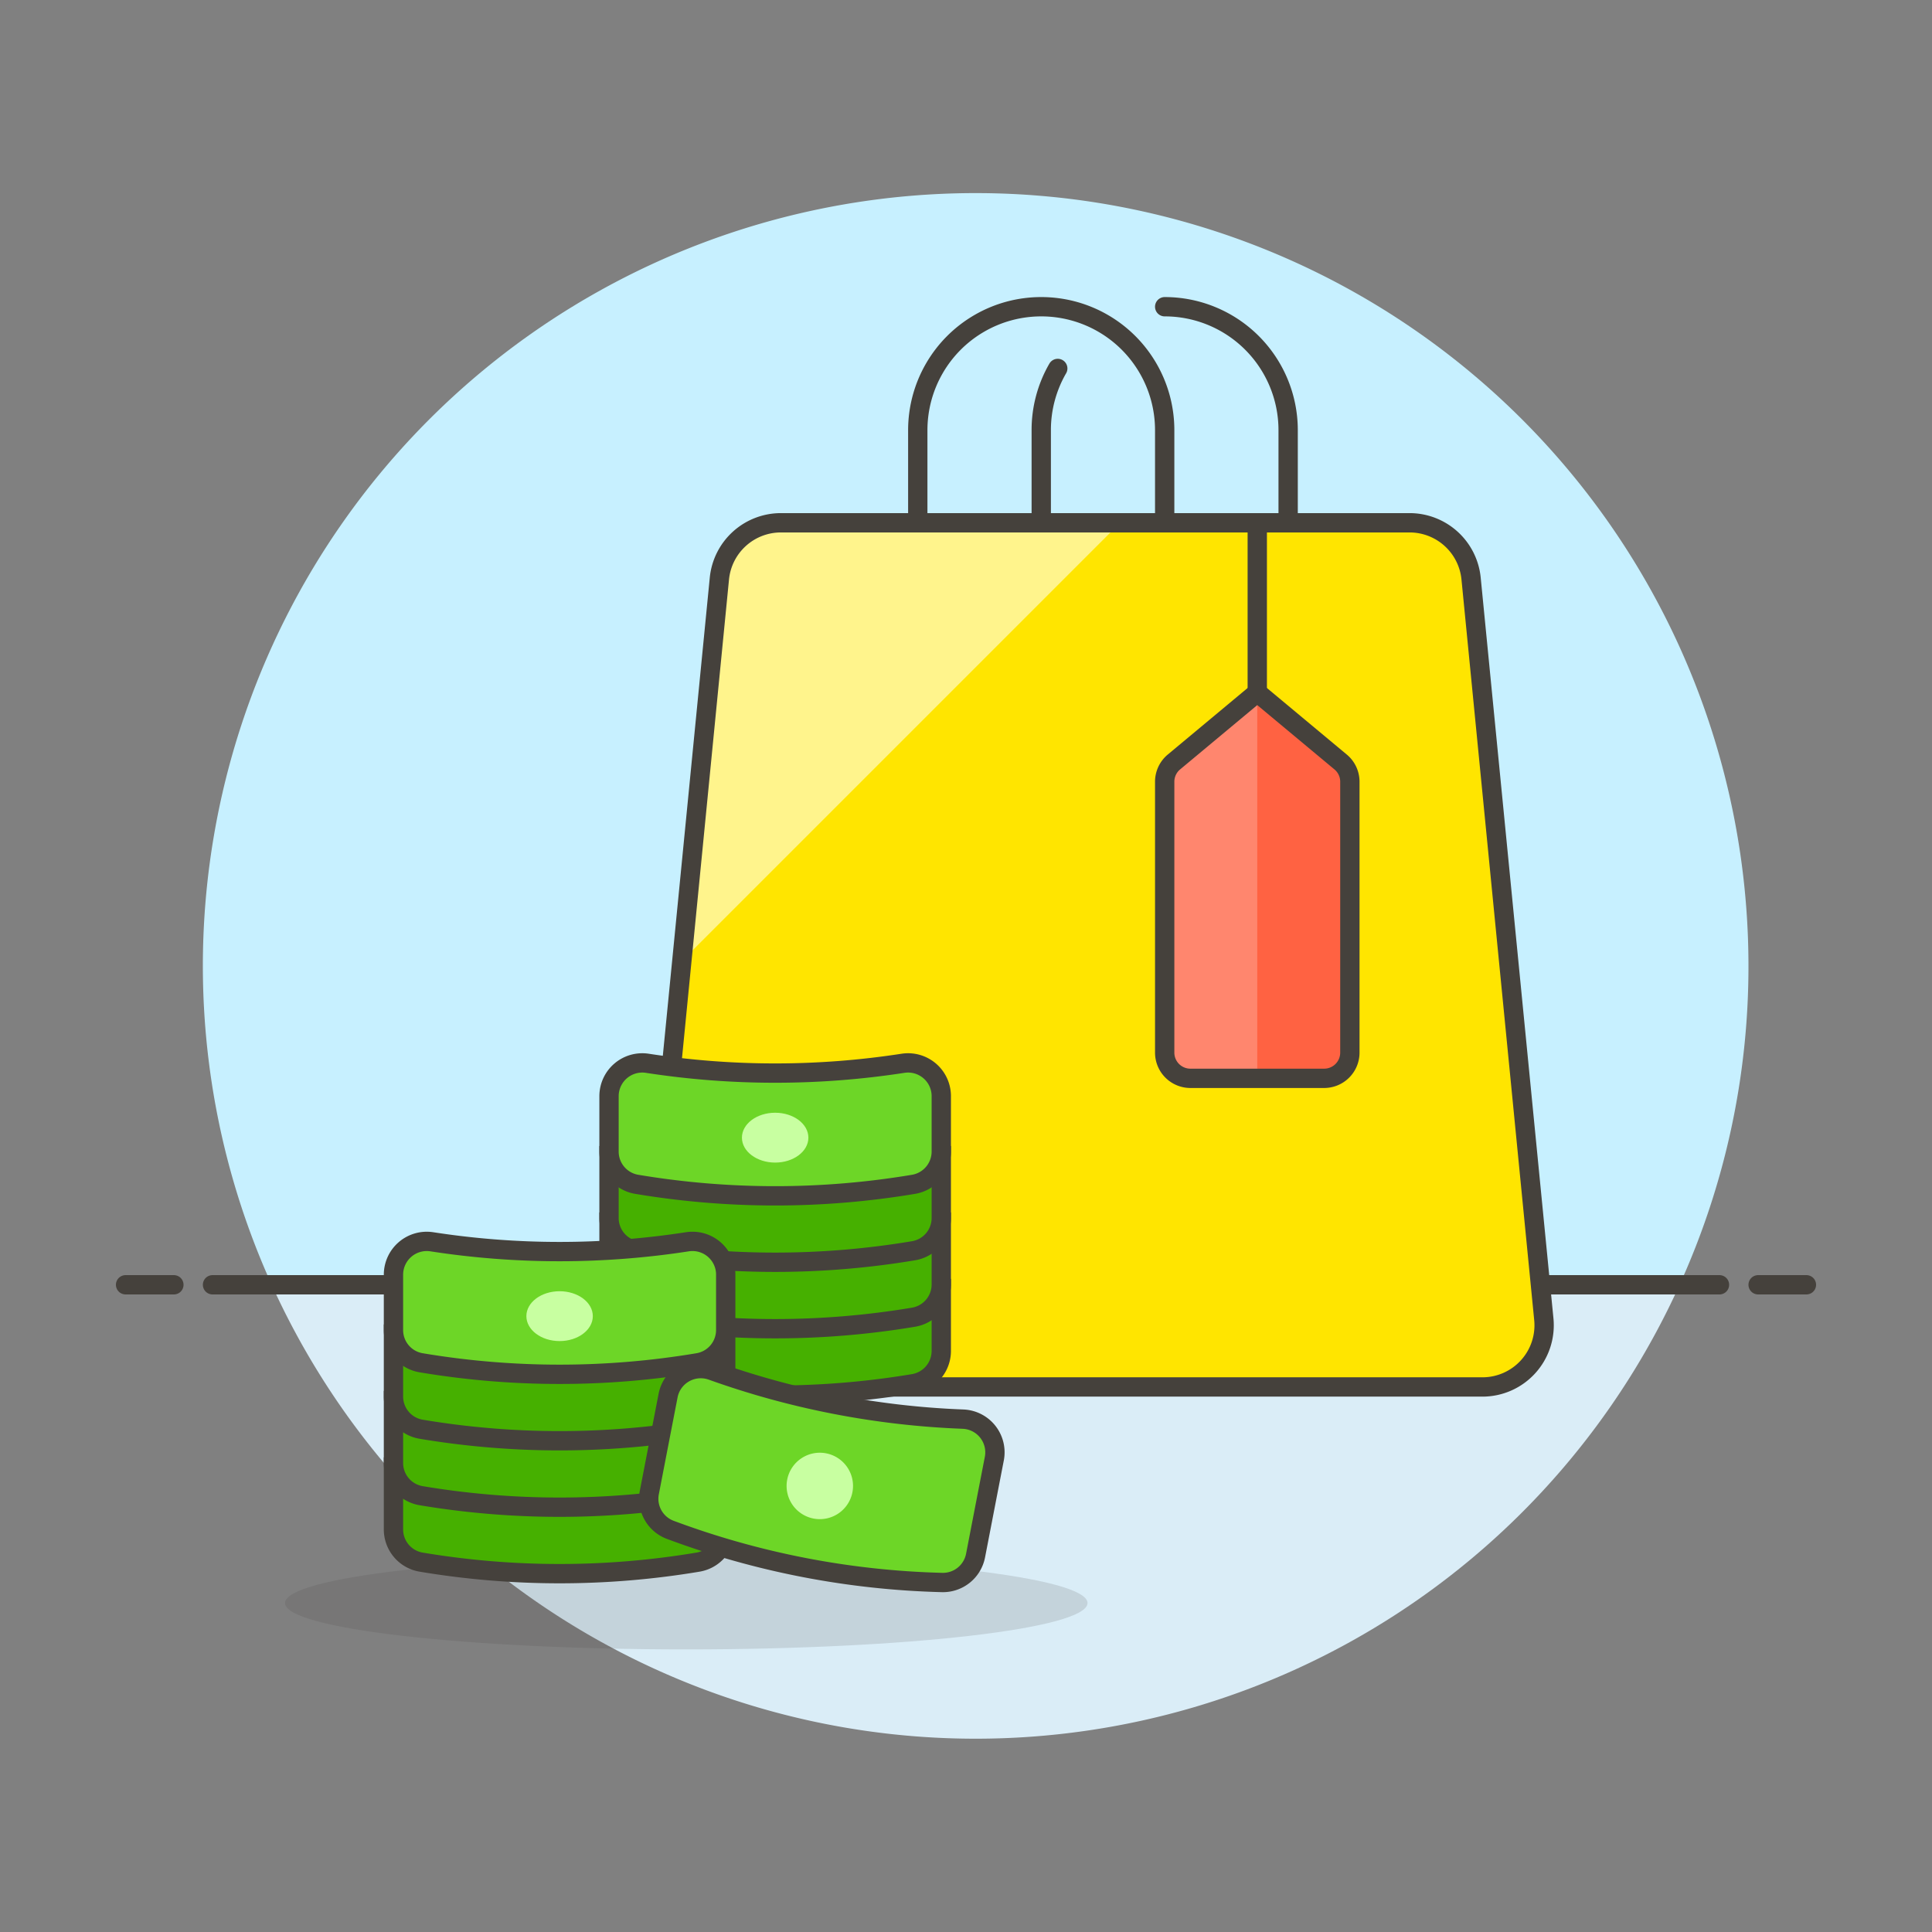
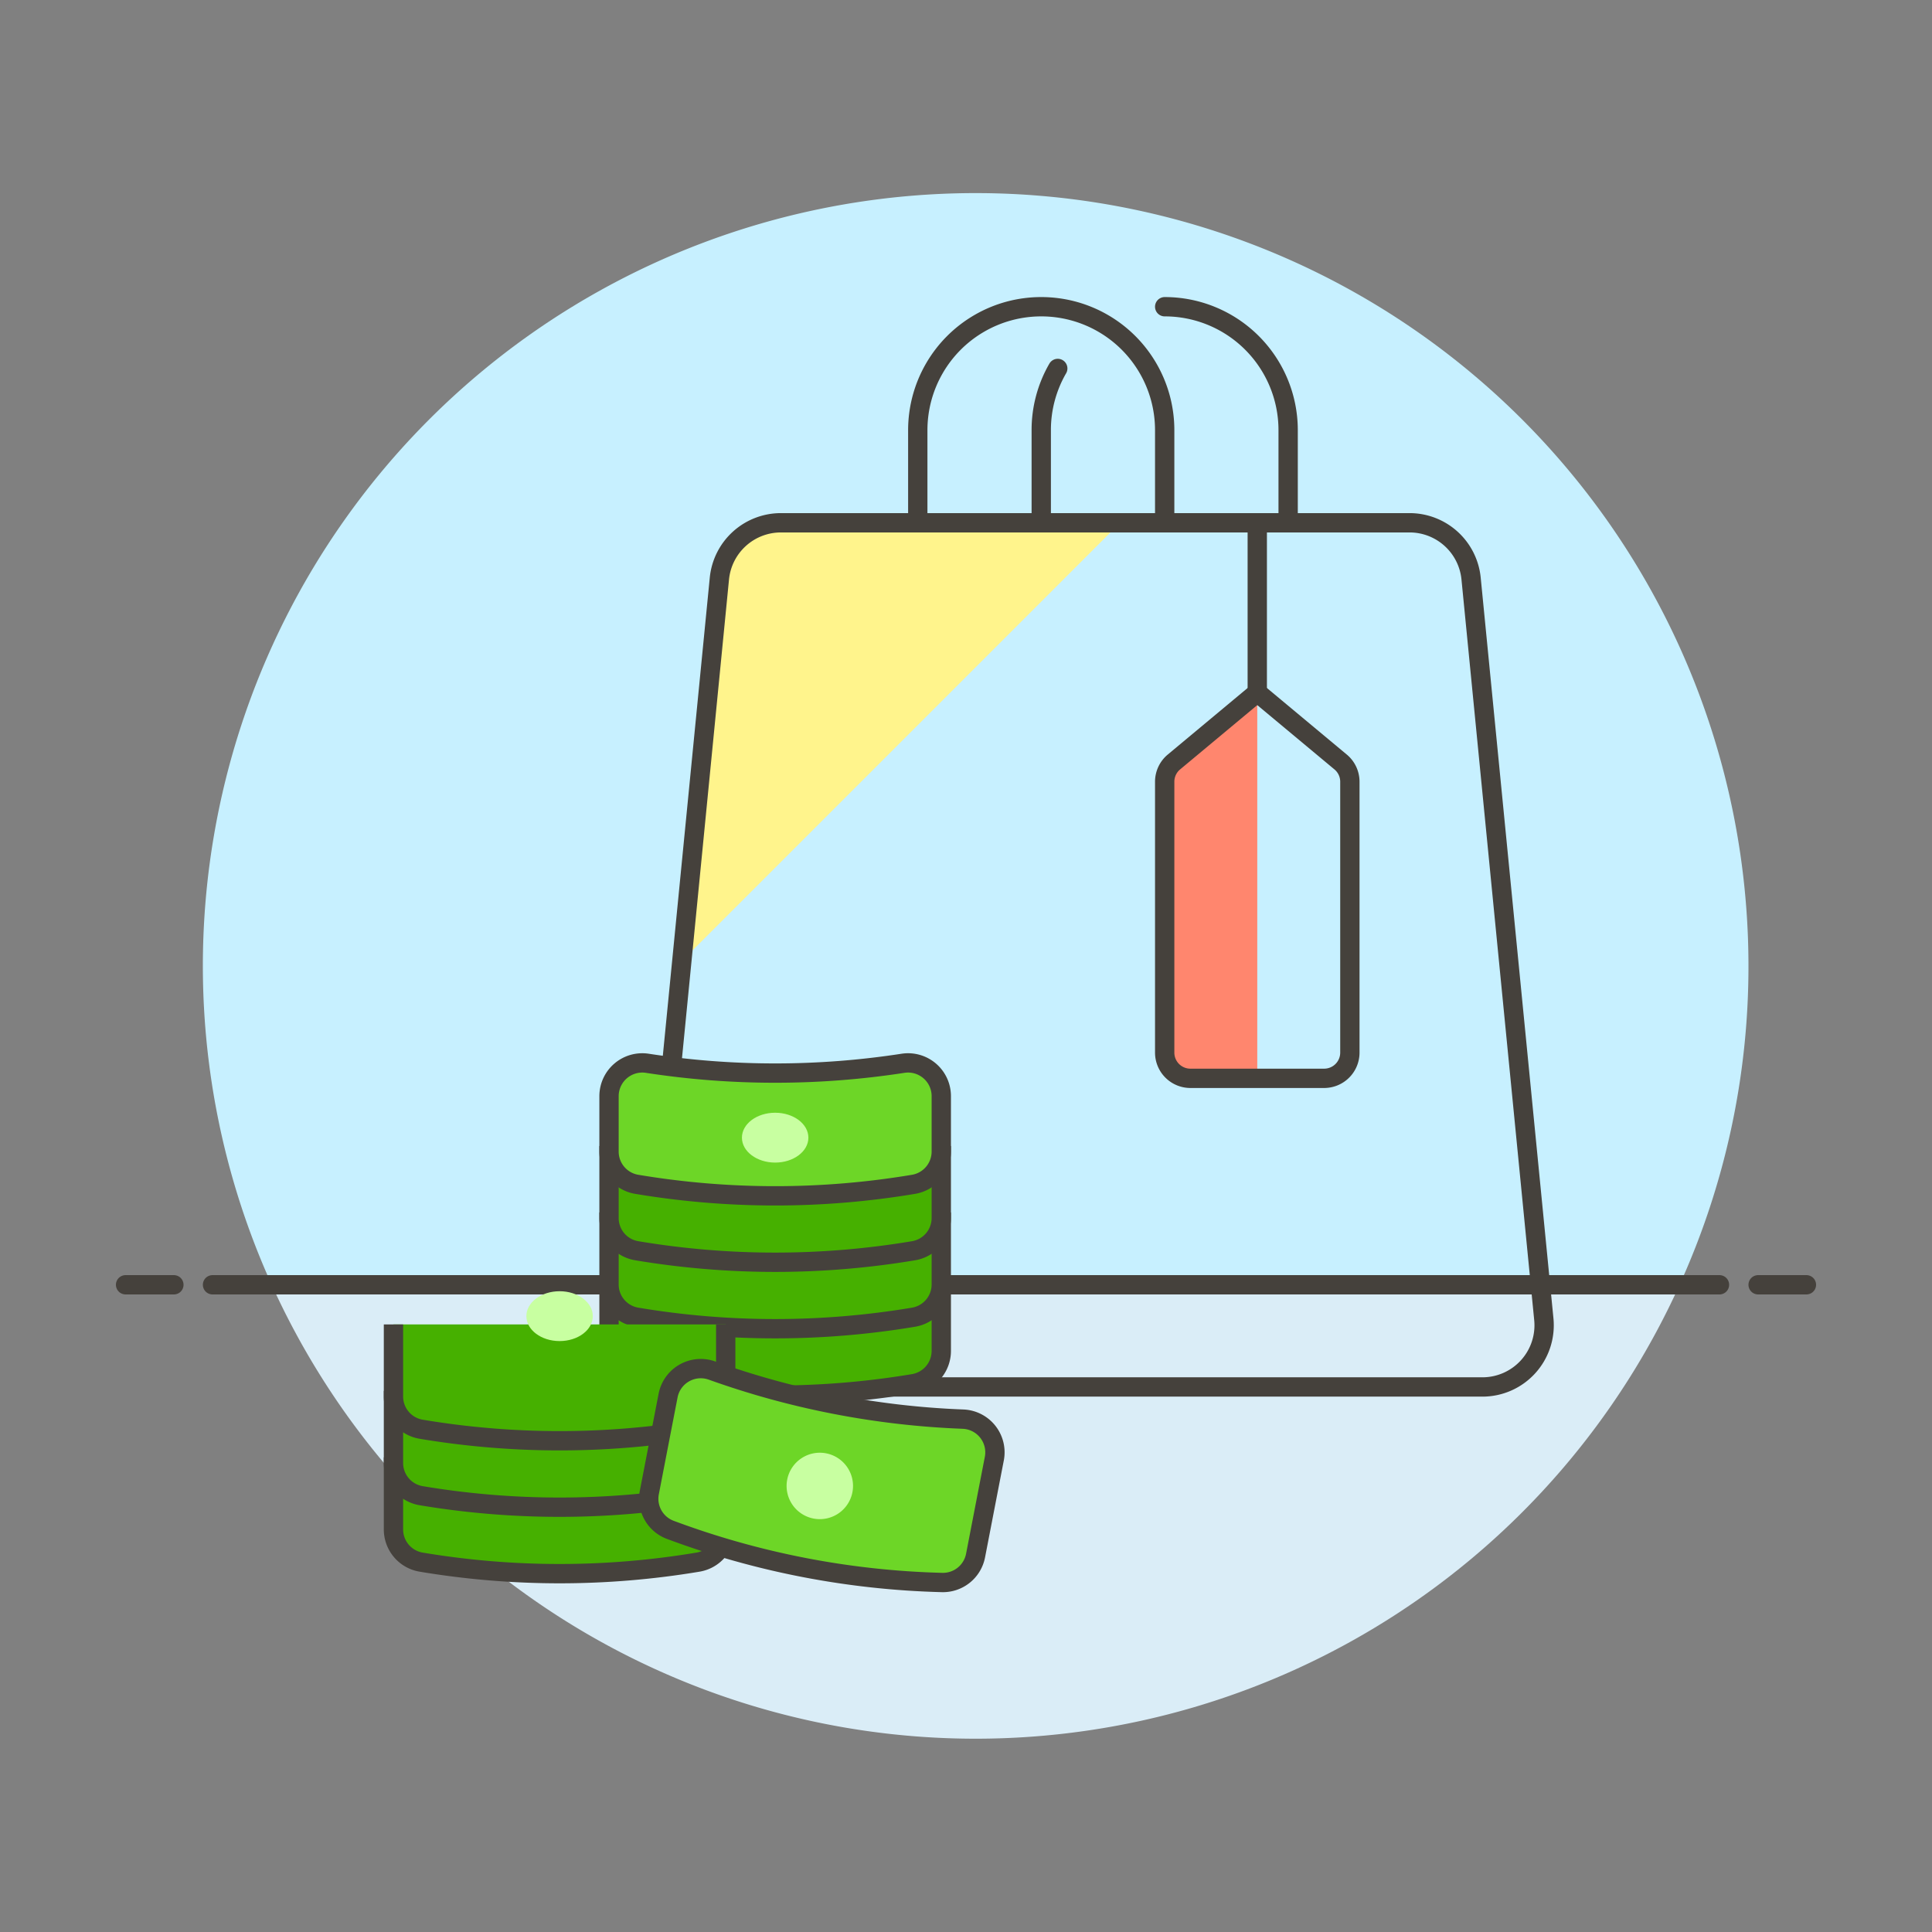
<svg xmlns="http://www.w3.org/2000/svg" viewBox="0 0 100 100">
  <rect x="0" y="0" width="100" height="100" fill="#808080" stroke="none" />
  <g class="nc-icon-wrapper">
    <defs />
    <path class="a" d="M90.5 50a40 40 0 1 0-76.436 16.5h72.872A39.844 39.844 0 0 0 90.5 50z" style="" fill="#c7f0ff" />
    <path class="b" d="M14.064 66.5a40 40 0 0 0 72.872 0z" style="" fill="#daedf7" />
    <path class="c" d="M11 66.5h78" fill="none" stroke="#45413c" stroke-linejoin="round" stroke-linecap="round" />
    <path class="c" d="M6.5 66.5H9" fill="none" stroke="#45413c" stroke-linejoin="round" stroke-linecap="round" />
    <path class="c" d="M91 66.5h2.5" fill="none" stroke="#45413c" stroke-linejoin="round" stroke-linecap="round" />
    <g>
-       <path class="d" d="M79.908 68.282a3.193 3.193 0 0 1-3.18 3.507H36.65a3.193 3.193 0 0 1-3.179-3.507l3.765-38.34a3.2 3.2 0 0 1 3.179-2.883h32.548a3.2 3.2 0 0 1 3.18 2.883z" style="" fill="#ffe500" />
      <path class="c" d="M60.284 27.059v-4.793a6.39 6.39 0 1 0-12.78 0v4.793" fill="none" stroke="#45413c" stroke-linejoin="round" stroke-linecap="round" />
      <path class="c" d="M54.749 19.071a6.36 6.36 0 0 0-.854 3.195v4.793" fill="none" stroke="#45413c" stroke-linejoin="round" stroke-linecap="round" />
      <path class="c" d="M66.674 27.059v-4.793a6.39 6.39 0 0 0-6.39-6.39" fill="none" stroke="#45413c" stroke-linejoin="round" stroke-linecap="round" />
      <path class="c" d="M65.076 27.059v8.786" fill="none" stroke="#45413c" stroke-linejoin="round" stroke-linecap="round" />
-       <path class="e" d="M68.538 55.814h-6.923a1.331 1.331 0 0 1-1.331-1.331V40.462a1.328 1.328 0 0 1 .479-1.022l4.313-3.595 4.314 3.595a1.328 1.328 0 0 1 .479 1.022v14.021a1.331 1.331 0 0 1-1.331 1.331z" style="" fill="#ff6242" />
      <path class="f" d="M61.615 55.814h3.461V35.845l-4.313 3.595a1.328 1.328 0 0 0-.479 1.022v14.021a1.331 1.331 0 0 0 1.331 1.331z" style="" fill="#ff866e" />
      <path class="c" d="M68.538 55.814h-6.923a1.331 1.331 0 0 1-1.331-1.331V40.462a1.328 1.328 0 0 1 .479-1.022l4.313-3.595 4.314 3.595a1.328 1.328 0 0 1 .479 1.022v14.021a1.331 1.331 0 0 1-1.331 1.331z" fill="none" stroke="#45413c" stroke-linejoin="round" stroke-linecap="round" />
-       <path class="g" d="M56.29 82.972c0 1.323-9.3 2.4-20.768 2.4s-20.768-1.073-20.768-2.4 9.3-2.4 20.768-2.4 20.768 1.077 20.768 2.4z" fill="#45413c" opacity="0.15" />
      <path class="h" d="M35.291 49.745l22.686-22.686H40.415a3.2 3.2 0 0 0-3.179 2.883z" style="" fill="#fff48c" />
      <path class="i" d="M79.908 68.282a3.193 3.193 0 0 1-3.18 3.507H36.65a3.193 3.193 0 0 1-3.179-3.507l3.765-38.34a3.2 3.2 0 0 1 3.179-2.883h32.548a3.2 3.2 0 0 1 3.18 2.883z" fill="none" stroke="#45413c" stroke-linejoin="round" />
      <path class="j" d="M31.523 66.194v3.73a1.716 1.716 0 0 0 1.435 1.694 43.411 43.411 0 0 0 14.328 0 1.72 1.72 0 0 0 1.435-1.694v-3.73" stroke="#45413c" stroke-linejoin="round" fill="#46b000" />
      <path class="j" d="M31.523 62.754v3.73a1.716 1.716 0 0 0 1.435 1.694 43.357 43.357 0 0 0 14.328 0 1.719 1.719 0 0 0 1.435-1.694v-3.73" stroke="#45413c" stroke-linejoin="round" fill="#46b000" />
      <path class="j" d="M31.523 59.315v3.729a1.715 1.715 0 0 0 1.435 1.694 43.357 43.357 0 0 0 14.328 0 1.718 1.718 0 0 0 1.435-1.694v-3.729" stroke="#45413c" stroke-linejoin="round" fill="#46b000" />
      <path class="k" d="M48.721 56.736a1.72 1.72 0 0 0-1.985-1.7 43.395 43.395 0 0 1-13.228 0 1.722 1.722 0 0 0-1.985 1.7v2.869a1.716 1.716 0 0 0 1.435 1.695 43.354 43.354 0 0 0 14.328 0 1.72 1.72 0 0 0 1.435-1.694v-2.87z" stroke="#45413c" stroke-linejoin="round" fill="#6dd627" />
      <path class="l" d="M41.842 58.885c0 .713-.771 1.29-1.72 1.29s-1.72-.577-1.72-1.29.77-1.29 1.72-1.29 1.72.578 1.72 1.29z" style="" fill="#c8ffa1" />
      <g>
        <path class="j" d="M20.366 75.433v3.729a1.716 1.716 0 0 0 1.434 1.694 43.357 43.357 0 0 0 14.328 0 1.719 1.719 0 0 0 1.435-1.694v-3.729" stroke="#45413c" stroke-linejoin="round" fill="#46b000" />
        <path class="j" d="M20.366 71.993v3.73a1.717 1.717 0 0 0 1.434 1.694 43.411 43.411 0 0 0 14.328 0 1.72 1.72 0 0 0 1.435-1.694v-3.73" stroke="#45413c" stroke-linejoin="round" fill="#46b000" />
        <path class="j" d="M20.366 68.553v3.73a1.716 1.716 0 0 0 1.434 1.694 43.357 43.357 0 0 0 14.328 0 1.72 1.72 0 0 0 1.435-1.694v-3.73" stroke="#45413c" stroke-linejoin="round" fill="#46b000" />
-         <path class="k" d="M37.564 65.974a1.722 1.722 0 0 0-1.985-1.7 43.317 43.317 0 0 1-13.229 0 1.724 1.724 0 0 0-1.984 1.7v2.87a1.715 1.715 0 0 0 1.434 1.693 43.283 43.283 0 0 0 14.328 0 1.718 1.718 0 0 0 1.435-1.693v-2.87z" stroke="#45413c" stroke-linejoin="round" fill="#6dd627" />
        <path class="l" d="M30.684 68.123c0 .713-.769 1.291-1.719 1.291s-1.72-.578-1.72-1.291.77-1.289 1.72-1.289 1.719.577 1.719 1.289z" style="" fill="#c8ffa1" />
      </g>
      <g>
        <path class="k" d="M51.466 75.5a1.72 1.72 0 0 0-1.626-2.046 43.373 43.373 0 0 1-12.987-2.514 1.723 1.723 0 0 0-2.272 1.291l-.264 1.362-.708 3.662a1.716 1.716 0 0 0 1.091 1.932 43.326 43.326 0 0 0 14.063 2.723 1.72 1.72 0 0 0 1.731-1.39l.708-3.661z" stroke="#45413c" stroke-linejoin="round" fill="#6dd627" />
        <path class="l" d="M44.121 77.239a1.719 1.719 0 1 1-1.361-2.015 1.719 1.719 0 0 1 1.361 2.015z" style="" fill="#c8ffa1" />
      </g>
    </g>
  </g>
</svg>